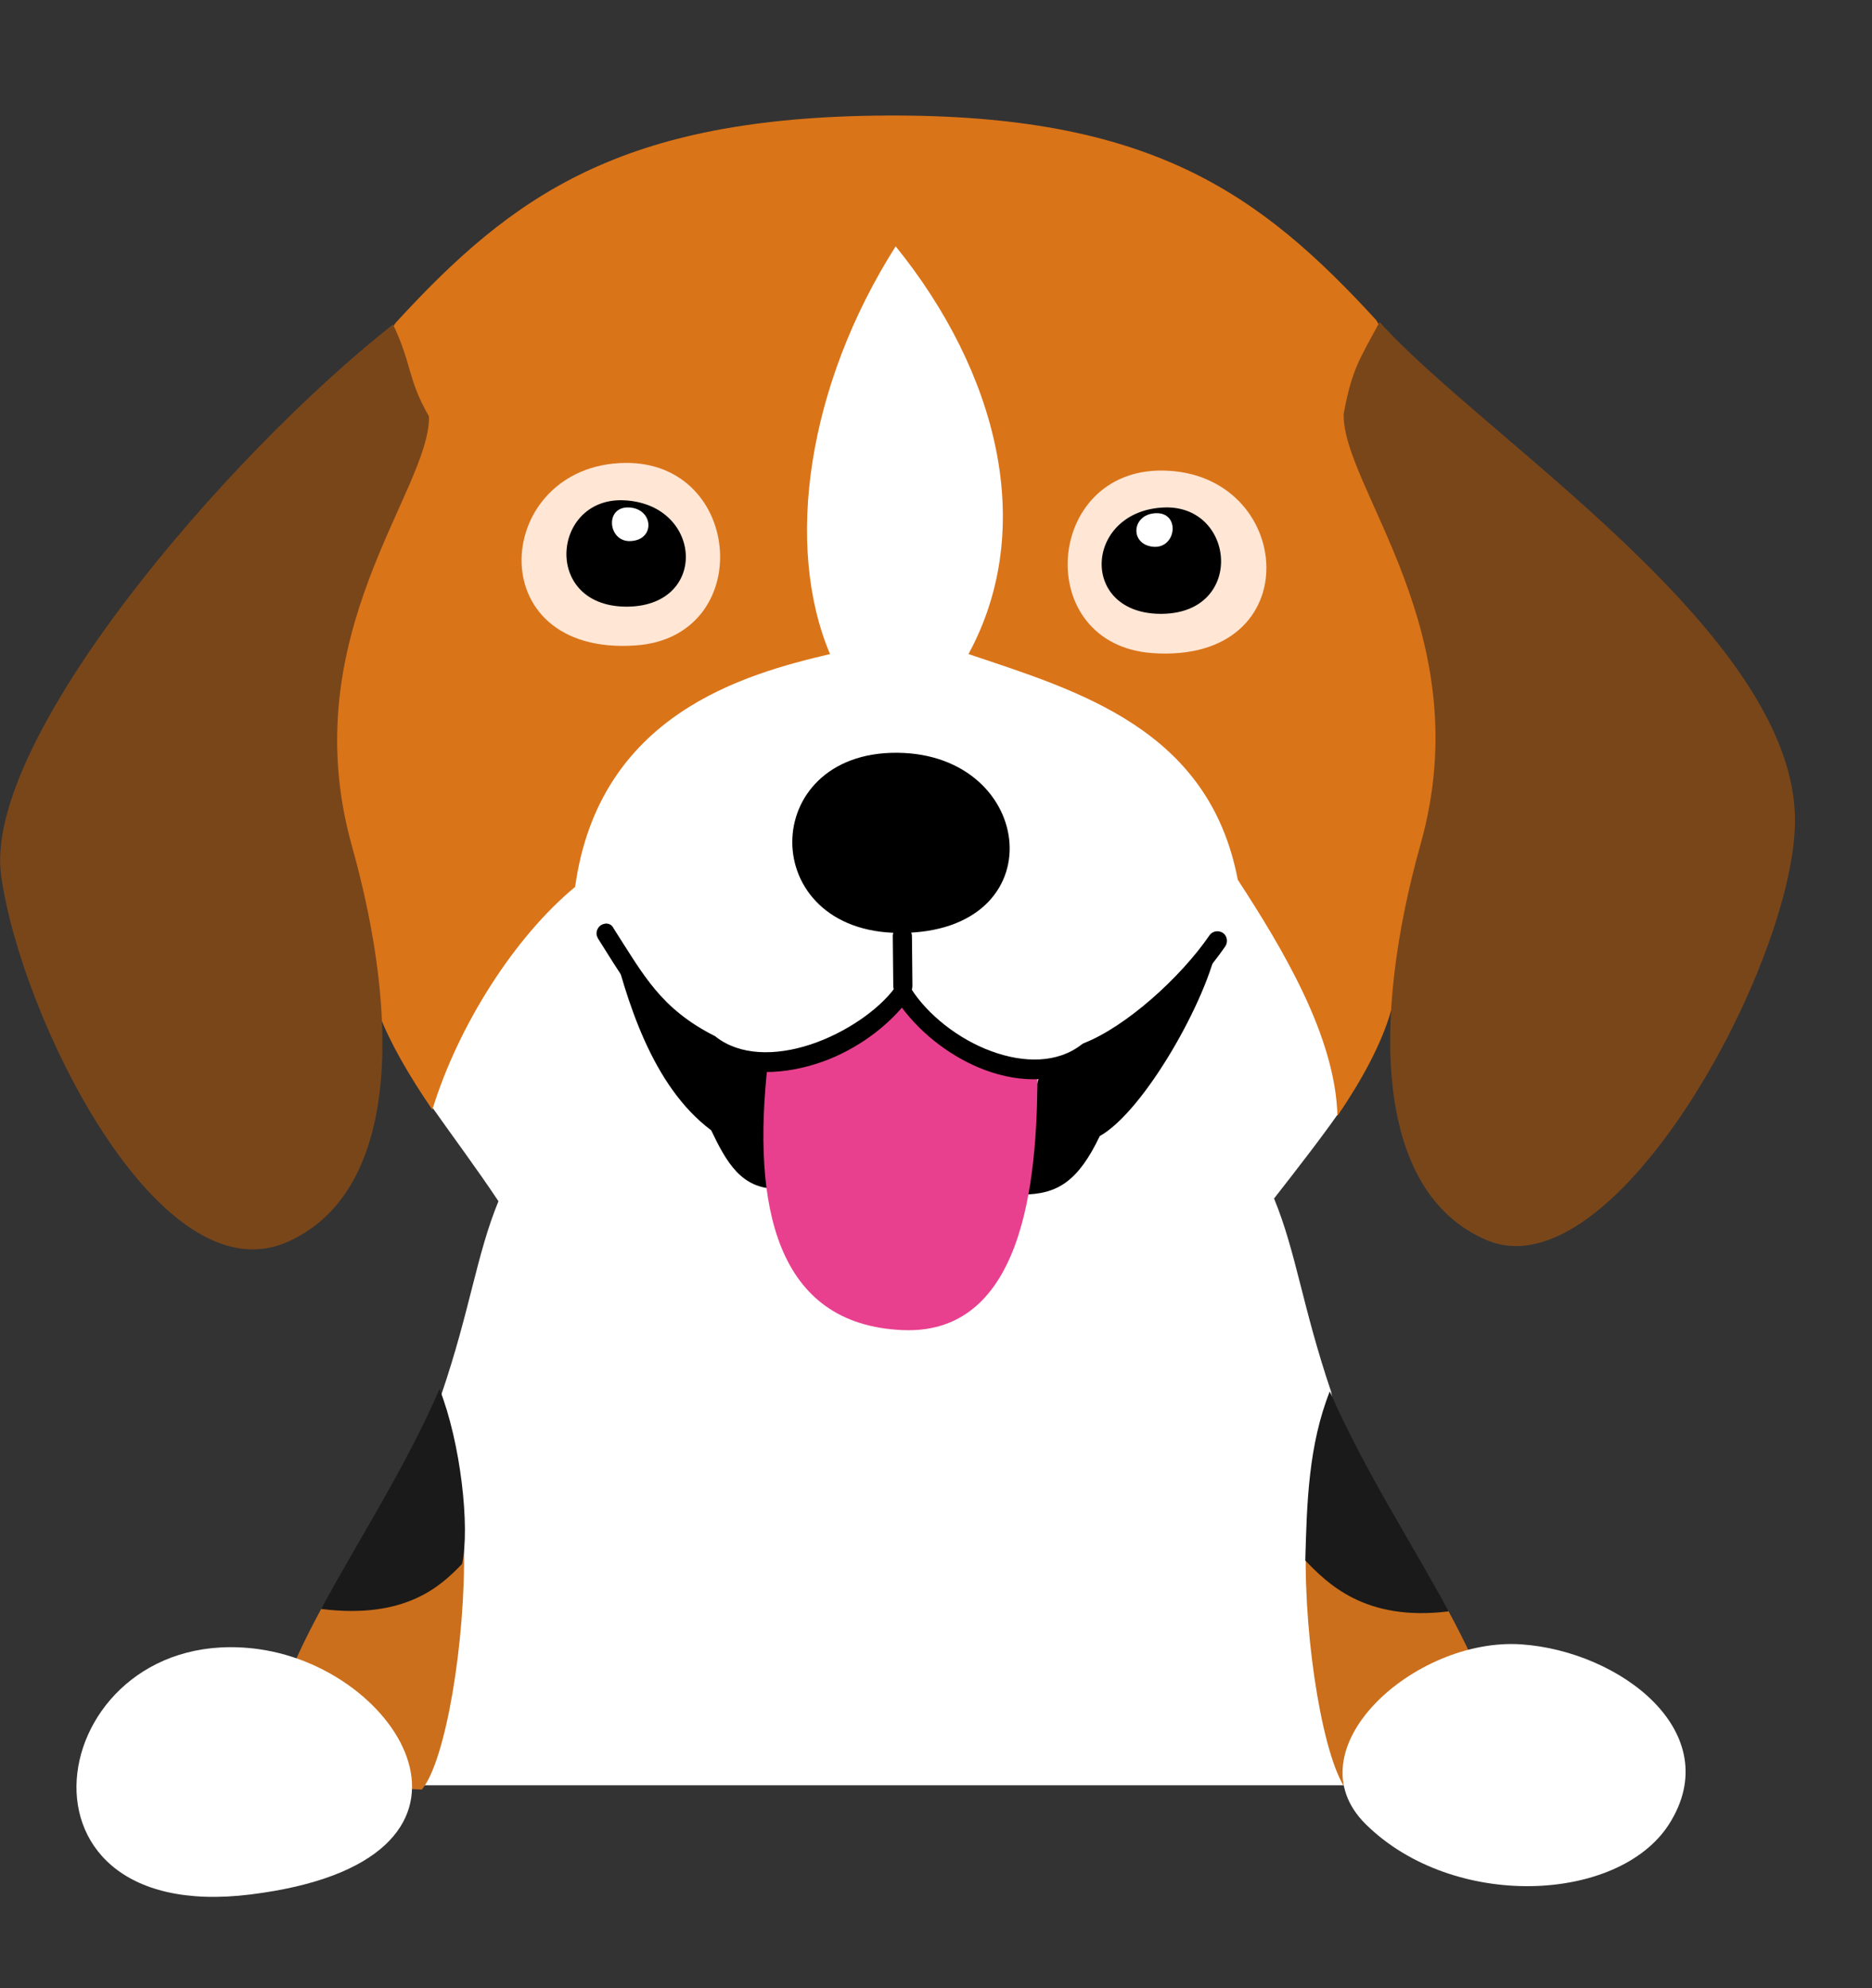
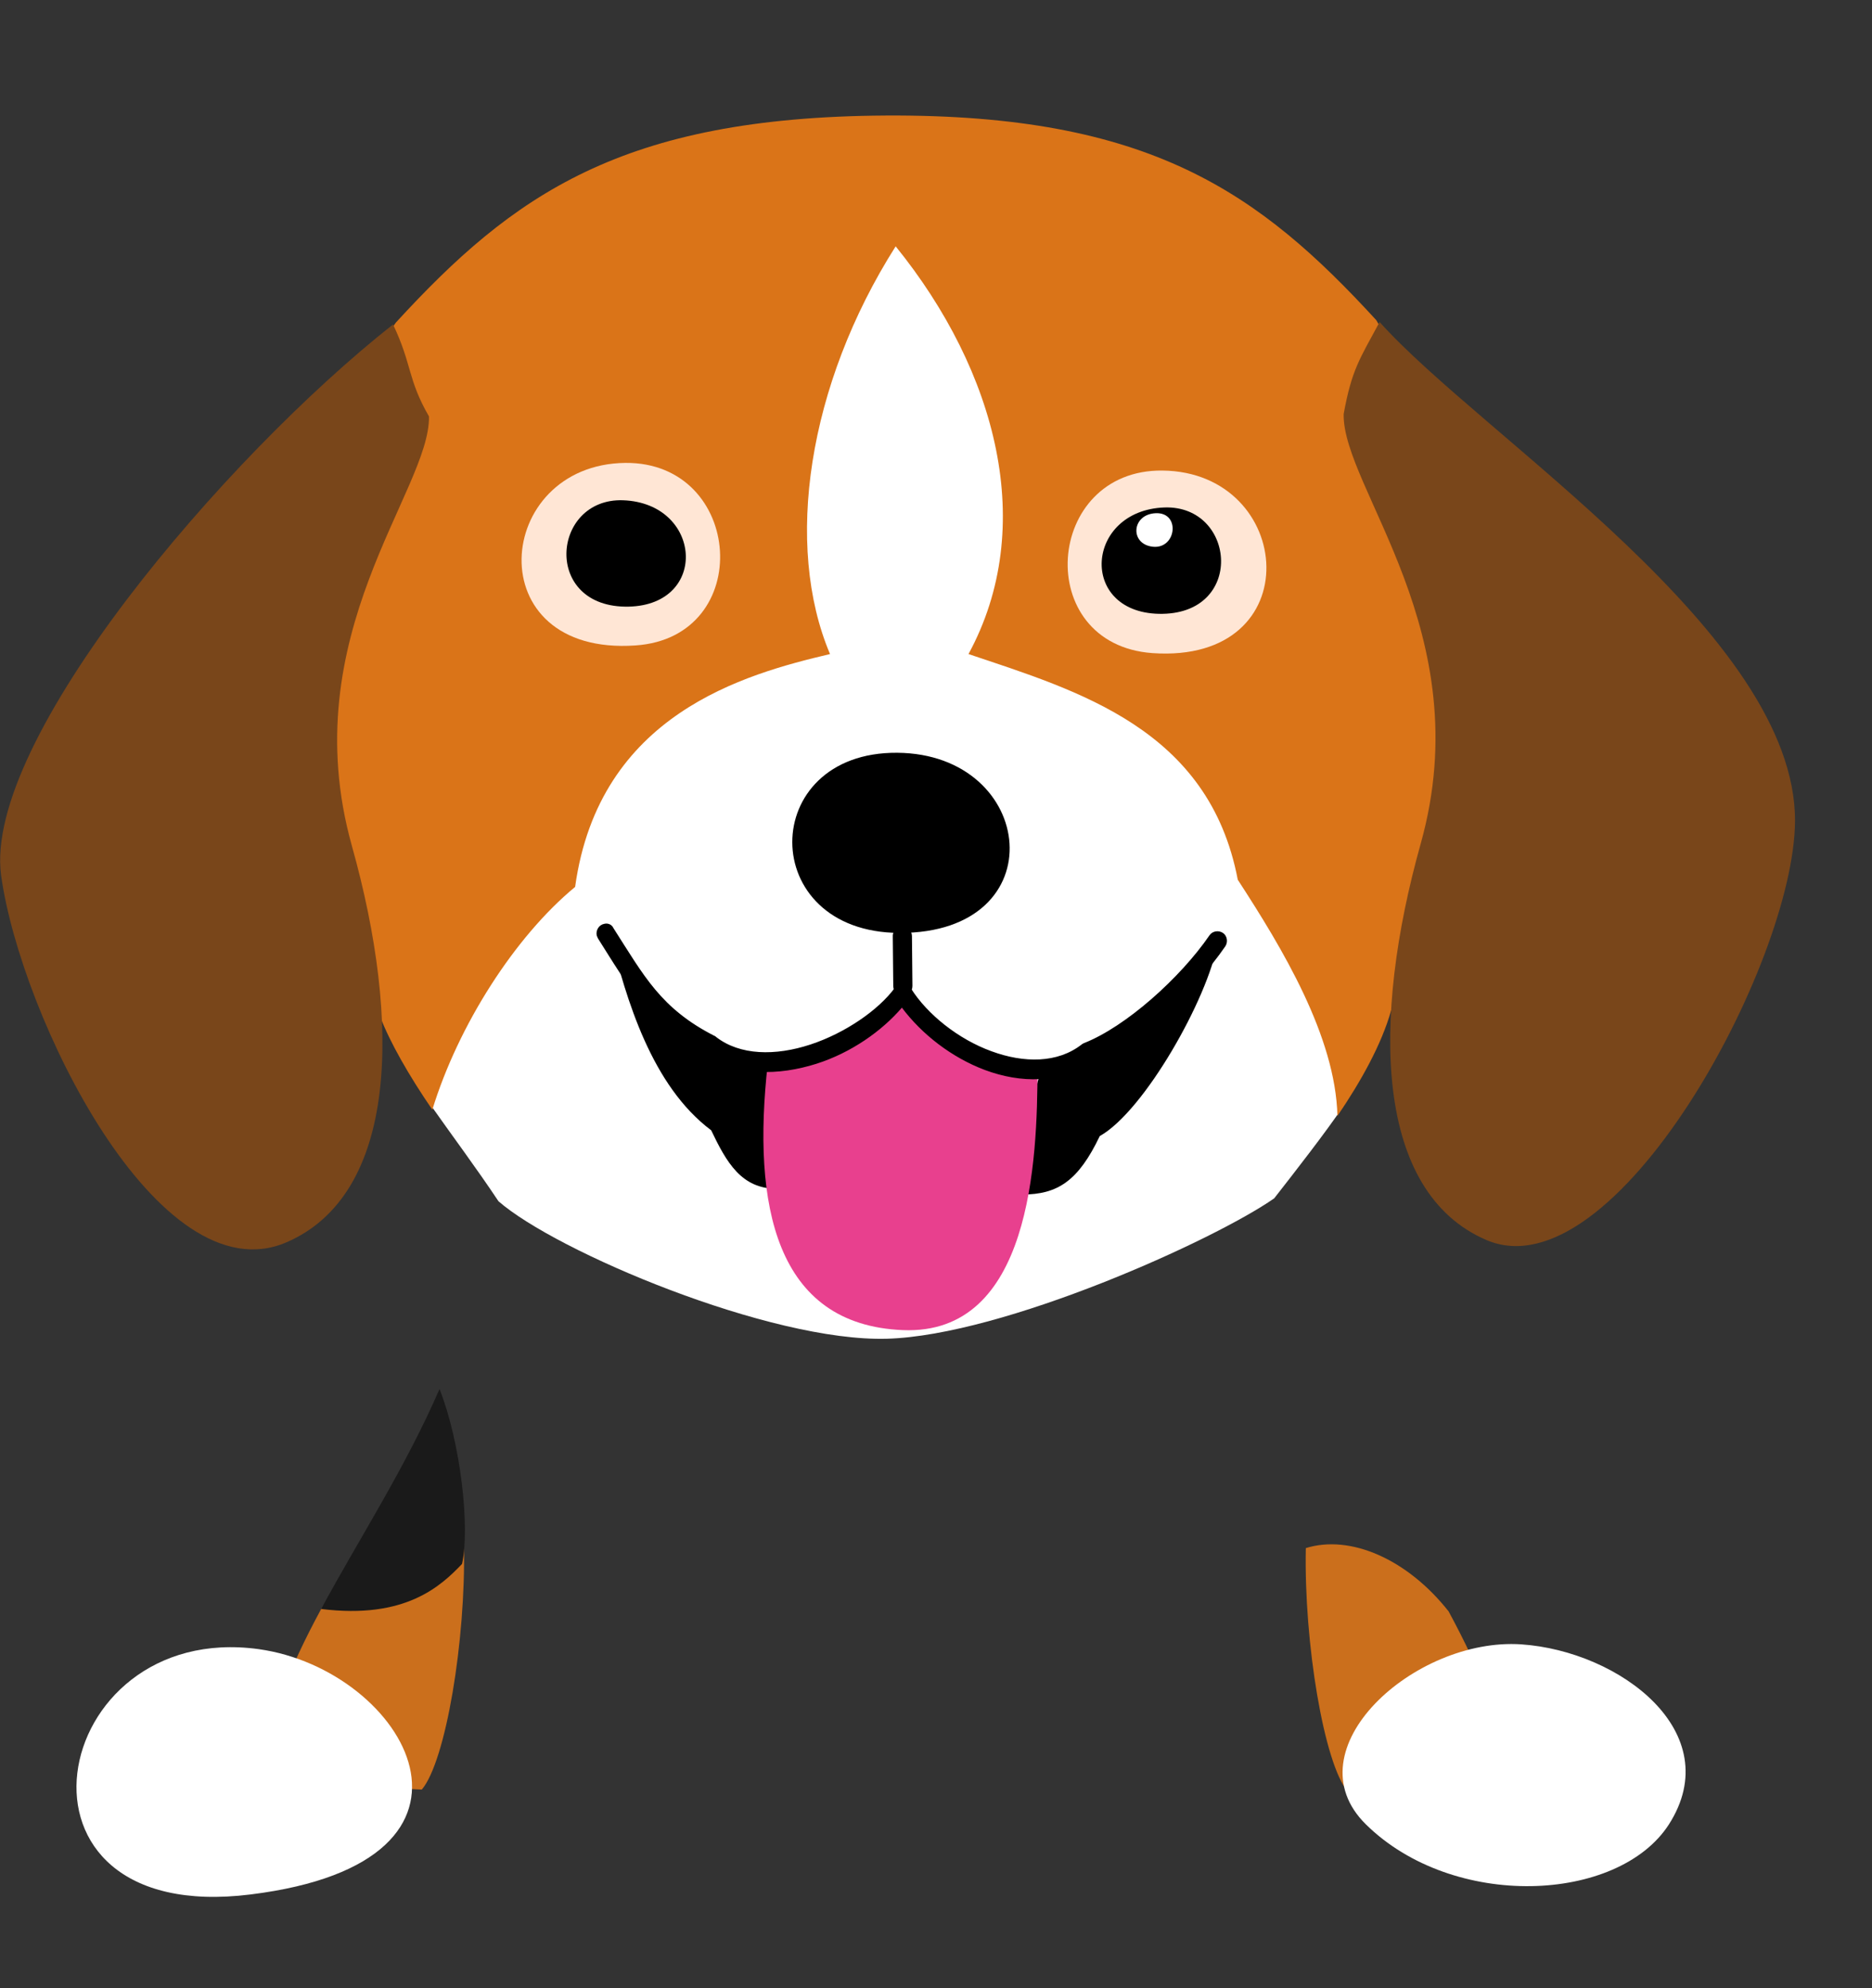
<svg xmlns="http://www.w3.org/2000/svg" xmlns:ns1="http://www.inkscape.org/namespaces/inkscape" xmlns:ns2="http://sodipodi.sourceforge.net/DTD/sodipodi-0.dtd" version="1.1" id="set" ns1:version="0.92.3 (2405546, 2018-03-11)" ns2:docname="msdogscatsborder1.svg" x="0px" y="0px" width="390.7px" height="415px" viewBox="0 0 390.7 415" style="enable-background:new 0 0 390.7 415;" xml:space="preserve">
  <rect x="0" y="0" width="390.7" height="415" fill="#333333" stroke="none" />
  <style type="text/css">
	.st0{fill:#FFFFFF;}
	.st1{fill:#CB6F1C;}
	.st2{fill:#1A1A1A;}
	.st3{fill:#E8408E;}
	.st4{fill:#DA7418;}
	.st5{fill:#FFE6D5;}
	.st6{fill:#79461A;}
</style>
  <g id="g8479" transform="translate(206.631,0.013)">
-     <path id="path3800-1-3" ns1:connector-curvature="0" ns2:nodetypes="ccccccc" class="st0" d="M71.2,290.5   c-6-17.7-7.3-29.1-11.9-40.3c-29.7-39-131.4-37-161.9,0.5c-4.6,11.2-5.9,22.7-11.9,40.3c-11.4,21.9-10.6,59.6-10.6,81.6H73.8   C80.2,346.4,74.9,315.8,71.2,290.5L71.2,290.5z" />
    <path id="path3802-29-1" ns1:connector-curvature="0" ns2:nodetypes="ccccc" class="st1" d="M95.7,336.3   c6.7,12.4,11.7,24.3,12,36.1l-33,1.6c-5-5.9-9.2-31.1-8.8-50.9C75.2,320.2,87.1,325.4,95.7,336.3z" />
-     <path id="path3802-29-6-1" ns1:connector-curvature="0" ns2:nodetypes="cccc" class="st2" d="M95.7,336.3   C88,322,78.2,307,70.9,290.4c-4.4,11.1-4.8,23.1-5.1,35.3C70.3,330.3,78.1,338.5,95.7,336.3z" />
    <path id="path3802-29" ns1:connector-curvature="0" ns2:nodetypes="ccccc" class="st1" d="M-139.6,335.8   c-6.7,12.4-11.7,24.3-12,36.1l33,1.6c5-5.9,9.2-31.1,8.8-50.9C-119,319.7-131,324.9-139.6,335.8z" />
    <path id="path3802-29-6" ns1:connector-curvature="0" ns2:nodetypes="cccc" class="st2" d="M-139.6,335.8   c7.7-14.3,17.5-29.3,24.7-45.9c4.4,11.1,6.4,28.9,4.7,36.5C-114.6,331-122,338-139.6,335.8L-139.6,335.8z" />
    <path id="path3800-1-3-4" ns1:connector-curvature="0" ns2:nodetypes="ccccczc" class="st0" d="M59.3,250.1   c4.3-5.5,11-14.1,14.4-19.2C69.5,165.9,51,68.4-19.2,43.3c-58.4,24.6-99.2,124.4-98,186.7c5.2,7.4,9.8,13.5,14.6,20.7   c12,10.5,56.7,29.4,81.1,28.7C2.8,278.7,46.7,258.9,59.3,250.1L59.3,250.1z" />
    <path id="path3788-6" ns1:connector-curvature="0" ns2:nodetypes="sss" d="M-18.9,194.7c32.8,0.1,28.6-37.4-0.5-37.6   S-48.8,194.6-18.9,194.7z" />
    <path id="path3790-2" ns1:connector-curvature="0" d="M-18.4,193.4c-1.1,0-2,1-1.9,2.1l0,0l0.1,10.3c0,1.1,0.9,2,2,2   s2-0.9,2-2c0,0,0,0,0-0.1l-0.1-10.3c0-1.1-0.8-2-1.9-2.1C-18.3,193.4-18.3,193.4-18.4,193.4z" />
    <path id="path3792-61" ns1:connector-curvature="0" ns2:nodetypes="ccccc" d="M-46.5,221.6   c-15.1-4.8-27.4-16.7-32.8-26.6c3.4,13.7,8.7,31.6,21.1,40.9c3.2,6.7,6.3,12.2,13.7,12.2C-45,239.9-46.3,230.6-46.5,221.6   L-46.5,221.6z" />
    <path id="path3792-6-7" ns1:connector-curvature="0" ns2:nodetypes="ccccc" d="M10.7,223.6c17-5.7,29.5-13.9,36.8-26.8   c-2,11.5-15.3,35.1-24.6,40.3c-4.5,9.4-8.8,12.2-16.2,12.2C10.8,242.3,7.3,231.2,10.7,223.6z" />
    <path id="path3798-8-5" ns1:connector-curvature="0" ns2:nodetypes="czccc" class="st3" d="M9.9,222.9   c0,19.5-1.4,55.8-28.1,54.7c-26.6-1.1-31.5-26.1-28.2-55.6c14-0.7,24.8-9.4,29.1-13.6C-10.3,213.6-1.8,224.4,9.9,222.9z" />
    <path id="path3796-5" ns1:connector-curvature="0" ns2:nodetypes="cccsccccccccc" class="st4" d="M72.5,232.9   c4.9-7.2,9.2-14.9,11.2-22c13.9-27.8,33.4-82.8-3.1-144.1c-24.4-26.6-47.2-43-102.3-42.7C-76.9,24.4-99.6,40.7-124,67.3   c-21.1,28.9-36.8,93.3-3.4,144.6c2.1,5.6,6.2,12.7,11,19.7c5.4-17.6,17.2-36.1,29.8-46.5c5-36.1,35.4-44.4,53.2-48.6   c-9.6-22.7-4.7-56.1,13.7-85.1C1.5,77.6,9.9,110-4.5,136.5c22.9,7.7,50.2,15.6,56.2,47.1C61,197.9,72.1,216.3,72.5,232.9   L72.5,232.9z" />
    <path id="path3784-7-3" ns1:connector-curvature="0" ns2:nodetypes="sss" class="st5" d="M-76.1,96.6   c-27.6,0.3-30.9,40.4,2.1,38.1C-48.9,133-51.4,96.4-76.1,96.6z" />
    <path id="path3784-3-7-8" ns1:connector-curvature="0" ns2:nodetypes="sss" class="st5" d="M36,98.2   c27.6,0.3,30.9,40.4-2.1,38.1C8.7,134.5,11.3,97.9,36,98.2z" />
    <path id="path3786-53" ns1:connector-curvature="0" ns2:nodetypes="sss" d="M-75.4,126.6c16.8-0.4,15.3-21.6-1.2-22.2   C-91.6,103.9-93.5,127-75.4,126.6z" />
    <path id="path3786-5-0" ns1:connector-curvature="0" ns2:nodetypes="sss" d="M35.2,128.1c-16.8-0.4-15.3-21.6,1.2-22.2   C51.4,105.4,53.3,128.5,35.2,128.1z" />
    <path id="path3792-3-7-9" ns1:connector-curvature="0" d="M-80.5,192.8c-1.1,0.2-1.8,1.3-1.6,2.4c0.1,0.3,0.2,0.5,0.3,0.7   c6.2,9.8,10.5,17.7,22.2,23.8c0.1,0.1,0.2,0.1,0.3,0.2c6.4,4.8,15.2,4.6,23.1,2.1c7.2-2.3,13.6-6.8,17.8-11.7   c4.2,5.6,10.4,10.4,17.3,13c7.5,2.8,15.8,2.9,22.2-1.8c10-4,21.4-14.4,28-24c0.6-0.9,0.4-2.2-0.5-2.8c-0.9-0.6-2.2-0.4-2.8,0.5   c-6.1,8.9-17.5,19.1-26.2,22.5c-0.2,0.1-0.4,0.2-0.5,0.3c-5,3.9-12,3.9-18.8,1.4c-6.9-2.5-13.4-7.7-16.8-13.1   c-0.6-0.9-1.8-1.2-2.8-0.6c-0.2,0.1-0.4,0.3-0.6,0.5c-3.4,4.6-10.3,9.4-17.6,11.8c-7.3,2.4-14.7,2.3-19.7-1.6   c-0.1-0.1-0.2-0.2-0.3-0.2c-11.2-5.7-14.7-12.5-21.1-22.5C-78.9,193-79.7,192.6-80.5,192.8L-80.5,192.8z" />
    <path id="path3782-6" ns1:connector-curvature="0" ns2:nodetypes="csssc" class="st6" d="M-124.6,67.7   c-35,27.6-85.6,86.8-81.8,115c4.1,29.5,32.8,88,59.5,76.6c23.3-10,24.1-45.7,13.7-82.8c-12.3-44,16.4-74.2,16.1-89.6   C-121.6,79.1-120.6,76.1-124.6,67.7z" />
    <path id="path3782-7-2" ns1:connector-curvature="0" ns2:nodetypes="csssc" class="st6" d="M81.3,67.2   c21.5,24,86.9,65.2,86.7,104.2c-0.2,29.8-37.7,98.8-64.4,87.4c-23.3-10-24.1-45.7-13.7-82.8c12.3-44-16.4-74.2-16.1-89.6   C75.5,77.1,77.1,75,81.3,67.2z" />
-     <path id="path14393" ns1:connector-curvature="0" ns2:nodetypes="zzz" class="st0" d="M-75.4,105.9   c-5.2-0.2-4.3,7.5,0.6,7C-69.8,112.5-70.3,106.1-75.4,105.9z" />
    <path id="path14393-5" ns1:connector-curvature="0" ns2:nodetypes="zzz" class="st0" d="M34.6,107.1   c5.2-0.2,4.3,7.5-0.6,7S29.5,107.3,34.6,107.1z" />
  </g>
  <path id="path7005" ns1:connector-curvature="0" ns2:nodetypes="sss" class="st0" d="M54,344.2  c-44.2-6.1-56.2,58-1.7,51.2C107.9,388.5,84.7,348.5,54,344.2z" />
  <path id="path7007" ns1:connector-curvature="0" ns2:nodetypes="ssss" class="st0" d="M317.5,343.2  c-22.3-1.5-48.3,22-32.4,37.6c18.2,17.9,52.6,16.4,63.2,0C360.6,361.6,338.1,344.6,317.5,343.2L317.5,343.2z" />
</svg>